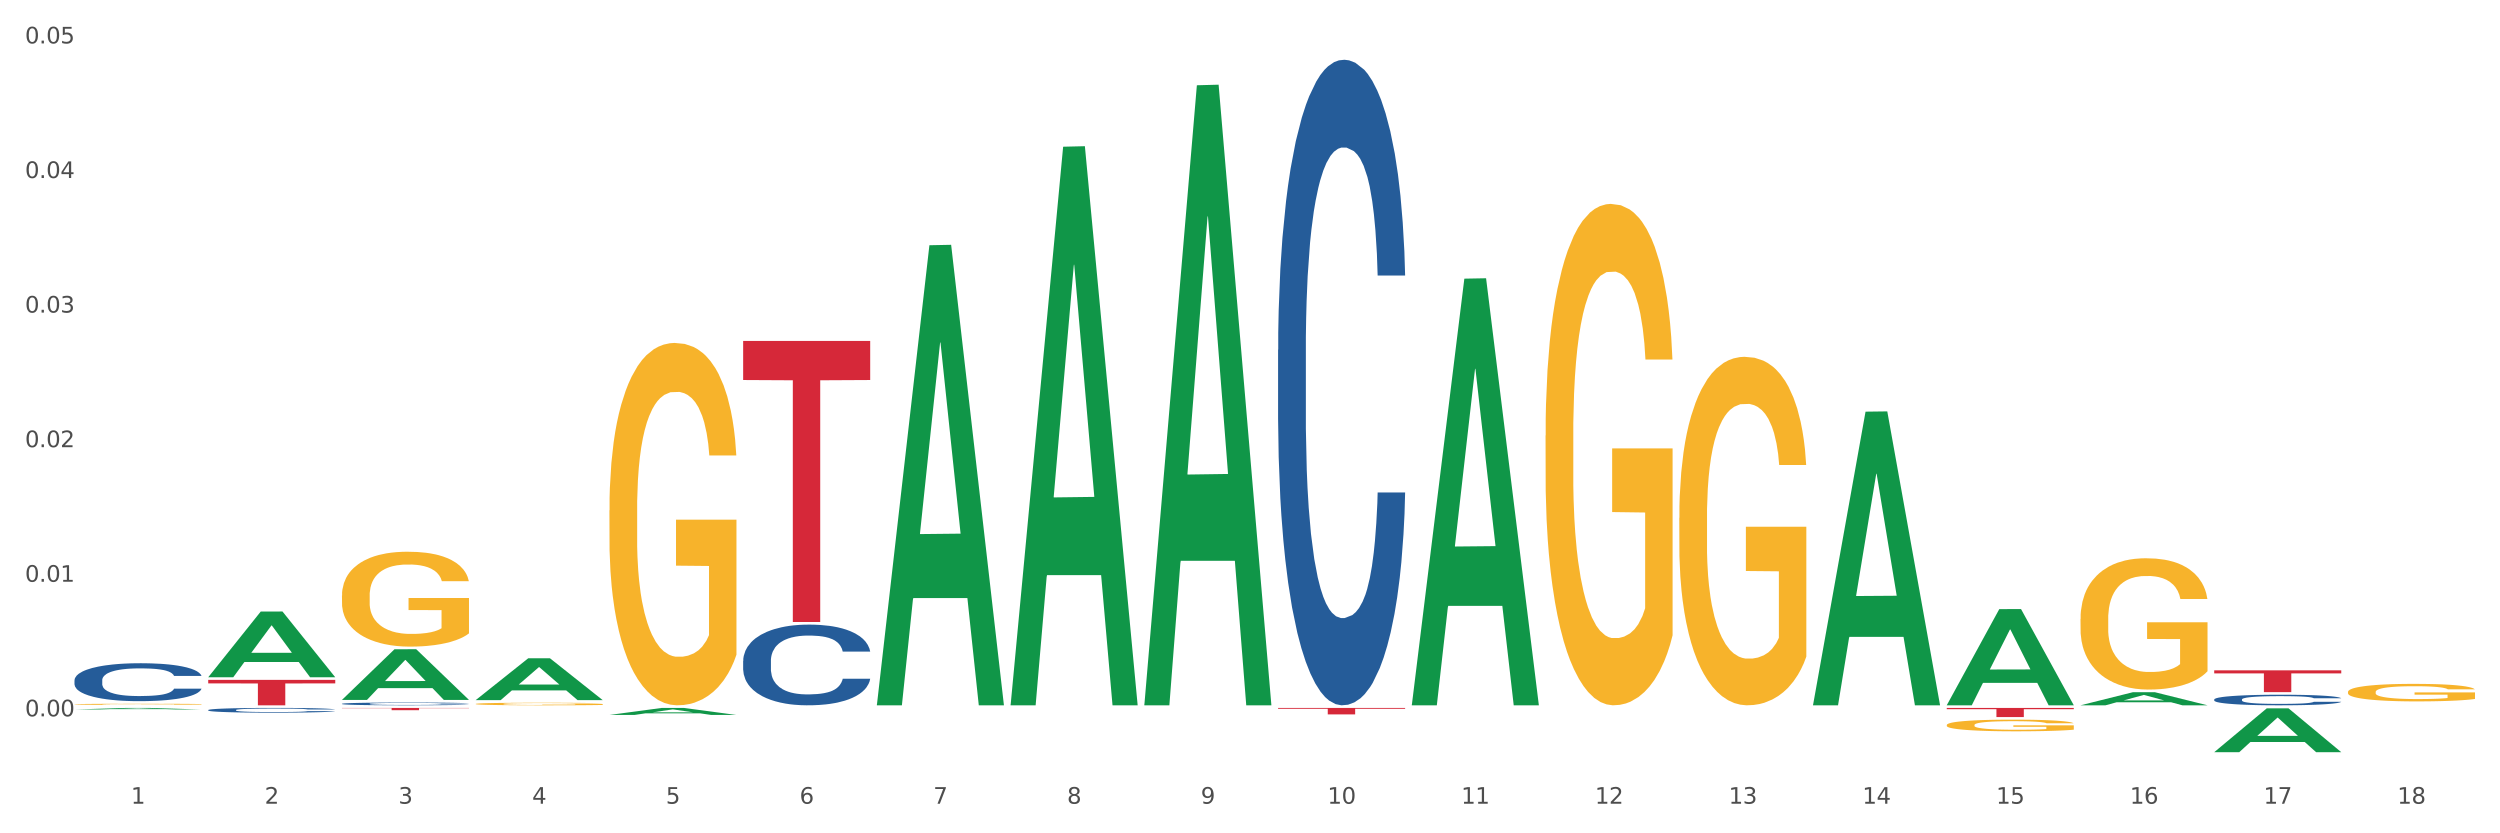
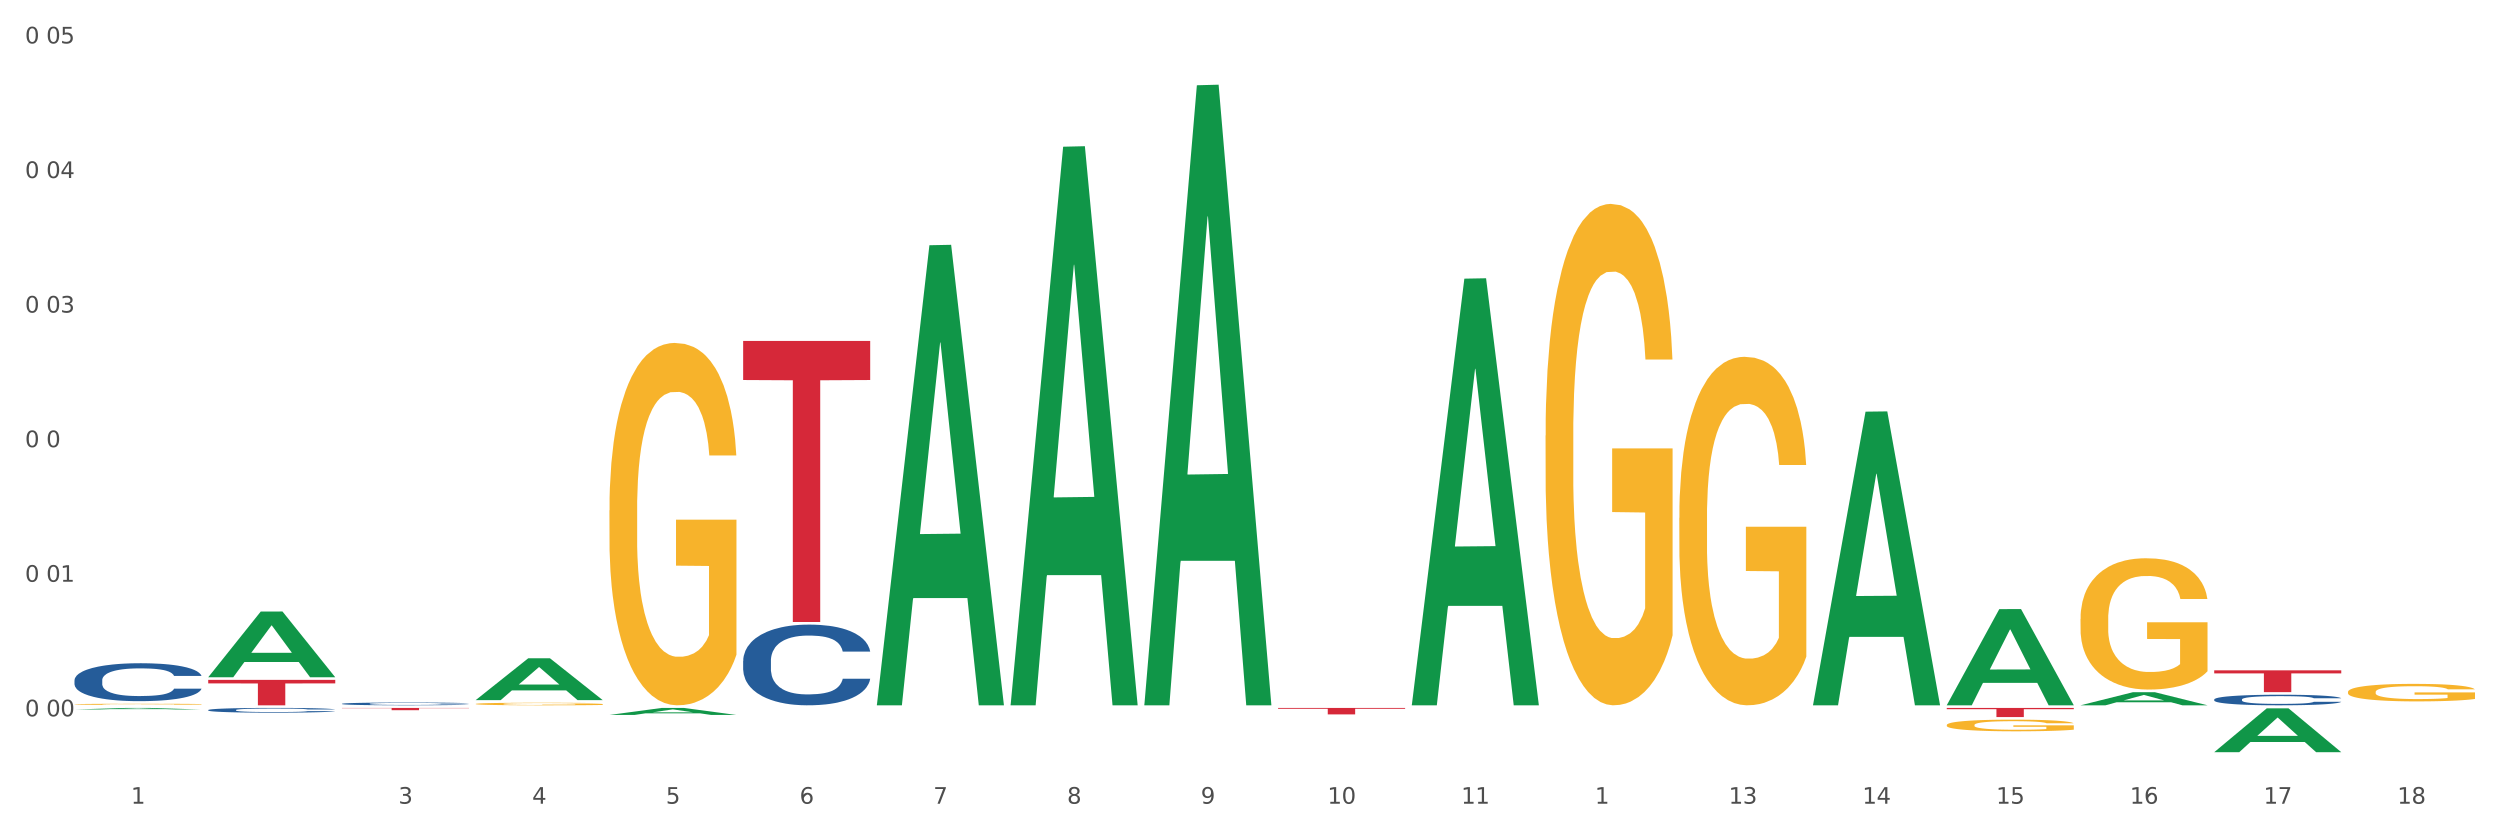
<svg xmlns="http://www.w3.org/2000/svg" xmlns:xlink="http://www.w3.org/1999/xlink" width="1080pt" height="360pt" viewBox="0 0 1080 360" version="1.1">
  <rect x="0" y="0" width="1080" height="360" fill="#333333" stroke="none" />
  <defs>
    <style type="text/css">*{stroke-linejoin: round; stroke-linecap: butt}</style>
  </defs>
  <g id="figure_1">
    <g id="patch_1">
      <path d="M 0 360  L 1080 360  L 1080 0  L 0 0  z " style="fill: #ffffff; stroke: #ffffff; stroke-linejoin: miter" />
    </g>
    <g id="axes_1">
      <g id="matplotlib.axis_1">
        <g id="xtick_1">
          <g id="text_1">
            <g style="fill: #4d4d4d" transform="translate(56.563 347.204) scale(0.096 -0.096)">
              <defs>
                <path id="DejaVuSans-31" d="M 794 531  L 1825 531  L 1825 4091  L 703 3866  L 703 4441  L 1819 4666  L 2450 4666  L 2450 531  L 3481 531  L 3481 0  L 794 0  L 794 531  z " transform="scale(0.016)" />
              </defs>
              <use xlink:href="#DejaVuSans-31" />
            </g>
          </g>
        </g>
        <g id="xtick_2">
          <g id="text_2">
            <g style="fill: #4d4d4d" transform="translate(114.336 347.204) scale(0.096 -0.096)">
              <defs>
-                 <path id="DejaVuSans-32" d="M 1228 531  L 3431 531  L 3431 0  L 469 0  L 469 531  Q 828 903 1448 1529  Q 2069 2156 2228 2338  Q 2531 2678 2651 2914  Q 2772 3150 2772 3378  Q 2772 3750 2511 3984  Q 2250 4219 1831 4219  Q 1534 4219 1204 4116  Q 875 4013 500 3803  L 500 4441  Q 881 4594 1212 4672  Q 1544 4750 1819 4750  Q 2544 4750 2975 4387  Q 3406 4025 3406 3419  Q 3406 3131 3298 2873  Q 3191 2616 2906 2266  Q 2828 2175 2409 1742  Q 1991 1309 1228 531  z " transform="scale(0.016)" />
-               </defs>
+                 </defs>
              <use xlink:href="#DejaVuSans-32" />
            </g>
          </g>
        </g>
        <g id="xtick_3">
          <g id="text_3">
            <g style="fill: #4d4d4d" transform="translate(172.109 347.204) scale(0.096 -0.096)">
              <defs>
                <path id="DejaVuSans-33" d="M 2597 2516  Q 3050 2419 3304 2112  Q 3559 1806 3559 1356  Q 3559 666 3084 287  Q 2609 -91 1734 -91  Q 1441 -91 1130 -33  Q 819 25 488 141  L 488 750  Q 750 597 1062 519  Q 1375 441 1716 441  Q 2309 441 2620 675  Q 2931 909 2931 1356  Q 2931 1769 2642 2001  Q 2353 2234 1838 2234  L 1294 2234  L 1294 2753  L 1863 2753  Q 2328 2753 2575 2939  Q 2822 3125 2822 3475  Q 2822 3834 2567 4026  Q 2313 4219 1838 4219  Q 1578 4219 1281 4162  Q 984 4106 628 3988  L 628 4550  Q 988 4650 1302 4700  Q 1616 4750 1894 4750  Q 2613 4750 3031 4423  Q 3450 4097 3450 3541  Q 3450 3153 3228 2886  Q 3006 2619 2597 2516  z " transform="scale(0.016)" />
              </defs>
              <use xlink:href="#DejaVuSans-33" />
            </g>
          </g>
        </g>
        <g id="xtick_4">
          <g id="text_4">
            <g style="fill: #4d4d4d" transform="translate(229.882 347.204) scale(0.096 -0.096)">
              <defs>
                <path id="DejaVuSans-34" d="M 2419 4116  L 825 1625  L 2419 1625  L 2419 4116  z M 2253 4666  L 3047 4666  L 3047 1625  L 3713 1625  L 3713 1100  L 3047 1100  L 3047 0  L 2419 0  L 2419 1100  L 313 1100  L 313 1709  L 2253 4666  z " transform="scale(0.016)" />
              </defs>
              <use xlink:href="#DejaVuSans-34" />
            </g>
          </g>
        </g>
        <g id="xtick_5">
          <g id="text_5">
            <g style="fill: #4d4d4d" transform="translate(287.655 347.204) scale(0.096 -0.096)">
              <defs>
                <path id="DejaVuSans-35" d="M 691 4666  L 3169 4666  L 3169 4134  L 1269 4134  L 1269 2991  Q 1406 3038 1543 3061  Q 1681 3084 1819 3084  Q 2600 3084 3056 2656  Q 3513 2228 3513 1497  Q 3513 744 3044 326  Q 2575 -91 1722 -91  Q 1428 -91 1123 -41  Q 819 9 494 109  L 494 744  Q 775 591 1075 516  Q 1375 441 1709 441  Q 2250 441 2565 725  Q 2881 1009 2881 1497  Q 2881 1984 2565 2268  Q 2250 2553 1709 2553  Q 1456 2553 1204 2497  Q 953 2441 691 2322  L 691 4666  z " transform="scale(0.016)" />
              </defs>
              <use xlink:href="#DejaVuSans-35" />
            </g>
          </g>
        </g>
        <g id="xtick_6">
          <g id="text_6">
            <g style="fill: #4d4d4d" transform="translate(345.428 347.204) scale(0.096 -0.096)">
              <defs>
-                 <path id="DejaVuSans-36" d="M 2113 2584  Q 1688 2584 1439 2293  Q 1191 2003 1191 1497  Q 1191 994 1439 701  Q 1688 409 2113 409  Q 2538 409 2786 701  Q 3034 994 3034 1497  Q 3034 2003 2786 2293  Q 2538 2584 2113 2584  z M 3366 4563  L 3366 3988  Q 3128 4100 2886 4159  Q 2644 4219 2406 4219  Q 1781 4219 1451 3797  Q 1122 3375 1075 2522  Q 1259 2794 1537 2939  Q 1816 3084 2150 3084  Q 2853 3084 3261 2657  Q 3669 2231 3669 1497  Q 3669 778 3244 343  Q 2819 -91 2113 -91  Q 1303 -91 875 529  Q 447 1150 447 2328  Q 447 3434 972 4092  Q 1497 4750 2381 4750  Q 2619 4750 2861 4703  Q 3103 4656 3366 4563  z " transform="scale(0.016)" />
+                 <path id="DejaVuSans-36" d="M 2113 2584  Q 1191 2003 1191 1497  Q 1191 994 1439 701  Q 1688 409 2113 409  Q 2538 409 2786 701  Q 3034 994 3034 1497  Q 3034 2003 2786 2293  Q 2538 2584 2113 2584  z M 3366 4563  L 3366 3988  Q 3128 4100 2886 4159  Q 2644 4219 2406 4219  Q 1781 4219 1451 3797  Q 1122 3375 1075 2522  Q 1259 2794 1537 2939  Q 1816 3084 2150 3084  Q 2853 3084 3261 2657  Q 3669 2231 3669 1497  Q 3669 778 3244 343  Q 2819 -91 2113 -91  Q 1303 -91 875 529  Q 447 1150 447 2328  Q 447 3434 972 4092  Q 1497 4750 2381 4750  Q 2619 4750 2861 4703  Q 3103 4656 3366 4563  z " transform="scale(0.016)" />
              </defs>
              <use xlink:href="#DejaVuSans-36" />
            </g>
          </g>
        </g>
        <g id="xtick_7">
          <g id="text_7">
            <g style="fill: #4d4d4d" transform="translate(403.201 347.204) scale(0.096 -0.096)">
              <defs>
                <path id="DejaVuSans-37" d="M 525 4666  L 3525 4666  L 3525 4397  L 1831 0  L 1172 0  L 2766 4134  L 525 4134  L 525 4666  z " transform="scale(0.016)" />
              </defs>
              <use xlink:href="#DejaVuSans-37" />
            </g>
          </g>
        </g>
        <g id="xtick_8">
          <g id="text_8">
            <g style="fill: #4d4d4d" transform="translate(460.974 347.204) scale(0.096 -0.096)">
              <defs>
                <path id="DejaVuSans-38" d="M 2034 2216  Q 1584 2216 1326 1975  Q 1069 1734 1069 1313  Q 1069 891 1326 650  Q 1584 409 2034 409  Q 2484 409 2743 651  Q 3003 894 3003 1313  Q 3003 1734 2745 1975  Q 2488 2216 2034 2216  z M 1403 2484  Q 997 2584 770 2862  Q 544 3141 544 3541  Q 544 4100 942 4425  Q 1341 4750 2034 4750  Q 2731 4750 3128 4425  Q 3525 4100 3525 3541  Q 3525 3141 3298 2862  Q 3072 2584 2669 2484  Q 3125 2378 3379 2068  Q 3634 1759 3634 1313  Q 3634 634 3220 271  Q 2806 -91 2034 -91  Q 1263 -91 848 271  Q 434 634 434 1313  Q 434 1759 690 2068  Q 947 2378 1403 2484  z M 1172 3481  Q 1172 3119 1398 2916  Q 1625 2713 2034 2713  Q 2441 2713 2670 2916  Q 2900 3119 2900 3481  Q 2900 3844 2670 4047  Q 2441 4250 2034 4250  Q 1625 4250 1398 4047  Q 1172 3844 1172 3481  z " transform="scale(0.016)" />
              </defs>
              <use xlink:href="#DejaVuSans-38" />
            </g>
          </g>
        </g>
        <g id="xtick_9">
          <g id="text_9">
            <g style="fill: #4d4d4d" transform="translate(518.747 347.204) scale(0.096 -0.096)">
              <defs>
                <path id="DejaVuSans-39" d="M 703 97  L 703 672  Q 941 559 1184 500  Q 1428 441 1663 441  Q 2288 441 2617 861  Q 2947 1281 2994 2138  Q 2813 1869 2534 1725  Q 2256 1581 1919 1581  Q 1219 1581 811 2004  Q 403 2428 403 3163  Q 403 3881 828 4315  Q 1253 4750 1959 4750  Q 2769 4750 3195 4129  Q 3622 3509 3622 2328  Q 3622 1225 3098 567  Q 2575 -91 1691 -91  Q 1453 -91 1209 -44  Q 966 3 703 97  z M 1959 2075  Q 2384 2075 2632 2365  Q 2881 2656 2881 3163  Q 2881 3666 2632 3958  Q 2384 4250 1959 4250  Q 1534 4250 1286 3958  Q 1038 3666 1038 3163  Q 1038 2656 1286 2365  Q 1534 2075 1959 2075  z " transform="scale(0.016)" />
              </defs>
              <use xlink:href="#DejaVuSans-39" />
            </g>
          </g>
        </g>
        <g id="xtick_10">
          <g id="text_10">
            <g style="fill: #4d4d4d" transform="translate(573.466 347.204) scale(0.096 -0.096)">
              <defs>
                <path id="DejaVuSans-30" d="M 2034 4250  Q 1547 4250 1301 3770  Q 1056 3291 1056 2328  Q 1056 1369 1301 889  Q 1547 409 2034 409  Q 2525 409 2770 889  Q 3016 1369 3016 2328  Q 3016 3291 2770 3770  Q 2525 4250 2034 4250  z M 2034 4750  Q 2819 4750 3233 4129  Q 3647 3509 3647 2328  Q 3647 1150 3233 529  Q 2819 -91 2034 -91  Q 1250 -91 836 529  Q 422 1150 422 2328  Q 422 3509 836 4129  Q 1250 4750 2034 4750  z " transform="scale(0.016)" />
              </defs>
              <use xlink:href="#DejaVuSans-31" />
              <use xlink:href="#DejaVuSans-30" transform="translate(63.623 0)" />
            </g>
          </g>
        </g>
        <g id="xtick_11">
          <g id="text_11">
            <g style="fill: #4d4d4d" transform="translate(631.239 347.204) scale(0.096 -0.096)">
              <use xlink:href="#DejaVuSans-31" />
              <use xlink:href="#DejaVuSans-31" transform="translate(63.623 0)" />
            </g>
          </g>
        </g>
        <g id="xtick_12">
          <g id="text_12">
            <g style="fill: #4d4d4d" transform="translate(689.012 347.204) scale(0.096 -0.096)">
              <use xlink:href="#DejaVuSans-31" />
              <use xlink:href="#DejaVuSans-32" transform="translate(63.623 0)" />
            </g>
          </g>
        </g>
        <g id="xtick_13">
          <g id="text_13">
            <g style="fill: #4d4d4d" transform="translate(746.785 347.204) scale(0.096 -0.096)">
              <use xlink:href="#DejaVuSans-31" />
              <use xlink:href="#DejaVuSans-33" transform="translate(63.623 0)" />
            </g>
          </g>
        </g>
        <g id="xtick_14">
          <g id="text_14">
            <g style="fill: #4d4d4d" transform="translate(804.558 347.204) scale(0.096 -0.096)">
              <use xlink:href="#DejaVuSans-31" />
              <use xlink:href="#DejaVuSans-34" transform="translate(63.623 0)" />
            </g>
          </g>
        </g>
        <g id="xtick_15">
          <g id="text_15">
            <g style="fill: #4d4d4d" transform="translate(862.331 347.204) scale(0.096 -0.096)">
              <use xlink:href="#DejaVuSans-31" />
              <use xlink:href="#DejaVuSans-35" transform="translate(63.623 0)" />
            </g>
          </g>
        </g>
        <g id="xtick_16">
          <g id="text_16">
            <g style="fill: #4d4d4d" transform="translate(920.104 347.204) scale(0.096 -0.096)">
              <use xlink:href="#DejaVuSans-31" />
              <use xlink:href="#DejaVuSans-36" transform="translate(63.623 0)" />
            </g>
          </g>
        </g>
        <g id="xtick_17">
          <g id="text_17">
            <g style="fill: #4d4d4d" transform="translate(977.877 347.204) scale(0.096 -0.096)">
              <use xlink:href="#DejaVuSans-31" />
              <use xlink:href="#DejaVuSans-37" transform="translate(63.623 0)" />
            </g>
          </g>
        </g>
        <g id="xtick_18">
          <g id="text_18">
            <g style="fill: #4d4d4d" transform="translate(1035.65 347.204) scale(0.096 -0.096)">
              <use xlink:href="#DejaVuSans-31" />
              <use xlink:href="#DejaVuSans-38" transform="translate(63.623 0)" />
            </g>
          </g>
        </g>
        <g id="xtick_19" />
        <g id="xtick_20" />
        <g id="xtick_21" />
        <g id="xtick_22" />
        <g id="xtick_23" />
        <g id="xtick_24" />
        <g id="xtick_25" />
        <g id="xtick_26" />
        <g id="xtick_27" />
        <g id="xtick_28" />
        <g id="xtick_29" />
        <g id="xtick_30" />
        <g id="xtick_31" />
        <g id="xtick_32" />
        <g id="xtick_33" />
        <g id="xtick_34" />
        <g id="xtick_35" />
      </g>
      <g id="matplotlib.axis_2">
        <g id="ytick_1">
          <g id="text_19">
            <g style="fill: #4d4d4d" transform="translate(10.8 309.46) scale(0.096 -0.096)">
              <defs>
-                 <path id="DejaVuSans-2e" d="M 684 794  L 1344 794  L 1344 0  L 684 0  L 684 794  z " transform="scale(0.016)" />
-               </defs>
+                 </defs>
              <use xlink:href="#DejaVuSans-30" />
              <use xlink:href="#DejaVuSans-2e" transform="translate(63.623 0)" />
              <use xlink:href="#DejaVuSans-30" transform="translate(95.41 0)" />
              <use xlink:href="#DejaVuSans-30" transform="translate(159.033 0)" />
            </g>
          </g>
        </g>
        <g id="ytick_2">
          <g id="text_20">
            <g style="fill: #4d4d4d" transform="translate(10.8 251.321) scale(0.096 -0.096)">
              <use xlink:href="#DejaVuSans-30" />
              <use xlink:href="#DejaVuSans-2e" transform="translate(63.623 0)" />
              <use xlink:href="#DejaVuSans-30" transform="translate(95.41 0)" />
              <use xlink:href="#DejaVuSans-31" transform="translate(159.033 0)" />
            </g>
          </g>
        </g>
        <g id="ytick_3">
          <g id="text_21">
            <g style="fill: #4d4d4d" transform="translate(10.8 193.182) scale(0.096 -0.096)">
              <use xlink:href="#DejaVuSans-30" />
              <use xlink:href="#DejaVuSans-2e" transform="translate(63.623 0)" />
              <use xlink:href="#DejaVuSans-30" transform="translate(95.41 0)" />
              <use xlink:href="#DejaVuSans-32" transform="translate(159.033 0)" />
            </g>
          </g>
        </g>
        <g id="ytick_4">
          <g id="text_22">
            <g style="fill: #4d4d4d" transform="translate(10.8 135.043) scale(0.096 -0.096)">
              <use xlink:href="#DejaVuSans-30" />
              <use xlink:href="#DejaVuSans-2e" transform="translate(63.623 0)" />
              <use xlink:href="#DejaVuSans-30" transform="translate(95.41 0)" />
              <use xlink:href="#DejaVuSans-33" transform="translate(159.033 0)" />
            </g>
          </g>
        </g>
        <g id="ytick_5">
          <g id="text_23">
            <g style="fill: #4d4d4d" transform="translate(10.8 76.904) scale(0.096 -0.096)">
              <use xlink:href="#DejaVuSans-30" />
              <use xlink:href="#DejaVuSans-2e" transform="translate(63.623 0)" />
              <use xlink:href="#DejaVuSans-30" transform="translate(95.41 0)" />
              <use xlink:href="#DejaVuSans-34" transform="translate(159.033 0)" />
            </g>
          </g>
        </g>
        <g id="ytick_6">
          <g id="text_24">
            <g style="fill: #4d4d4d" transform="translate(10.8 18.765) scale(0.096 -0.096)">
              <use xlink:href="#DejaVuSans-30" />
              <use xlink:href="#DejaVuSans-2e" transform="translate(63.623 0)" />
              <use xlink:href="#DejaVuSans-30" transform="translate(95.41 0)" />
              <use xlink:href="#DejaVuSans-35" transform="translate(159.033 0)" />
            </g>
          </g>
        </g>
        <g id="ytick_7" />
        <g id="ytick_8" />
        <g id="ytick_9" />
        <g id="ytick_10" />
        <g id="ytick_11" />
        <g id="ytick_12" />
      </g>
      <g id="PolyCollection_1">
        <path d="M 263.267 308.856  L 263.324 308.853  L 285.956 305.816  L 295.349 305.813  L 318.151 308.861  L 307.288 308.861  L 302.365 308.151  L 278.997 308.151  L 278.827 308.163  L 274.074 308.861  L 263.267 308.861  L 263.267 308.856  L 281.939 307.728  L 299.423 307.725  L 290.766 306.463  L 290.653 306.457  L 290.539 306.466  L 281.882 307.725  L 281.939 307.728  L 263.267 308.856  z " clip-path="url(#p2db1077c3a)" style="fill: #109648" />
        <path d="M 378.813 304.319  L 378.869 304.133  L 401.502 105.943  L 410.895 105.756  L 433.697 304.693  L 422.834 304.693  L 417.911 258.368  L 394.543 258.368  L 394.373 259.115  L 389.62 304.693  L 378.813 304.693  L 378.813 304.319  L 397.485 230.722  L 414.969 230.535  L 406.312 148.159  L 406.198 147.785  L 406.085 148.346  L 397.428 230.535  L 397.485 230.722  L 378.813 304.319  z " clip-path="url(#p2db1077c3a)" style="fill: #109648" />
        <path d="M 436.586 304.239  L 436.642 304.013  L 459.275 63.383  L 468.668 63.156  L 491.47 304.693  L 480.606 304.693  L 475.684 248.448  L 452.316 248.448  L 452.146 249.355  L 447.393 304.693  L 436.586 304.693  L 436.586 304.239  L 455.258 214.882  L 472.742 214.655  L 464.085 114.639  L 463.971 114.185  L 463.858 114.866  L 455.201 214.655  L 455.258 214.882  L 436.586 304.239  z " clip-path="url(#p2db1077c3a)" style="fill: #109648" />
        <path d="M 494.359 304.189  L 494.415 303.938  L 517.048 36.834  L 526.441 36.582  L 549.243 304.693  L 538.379 304.693  L 533.457 242.26  L 510.089 242.26  L 509.919 243.267  L 505.166 304.693  L 494.359 304.693  L 494.359 304.189  L 513.031 205.001  L 530.515 204.749  L 521.858 93.729  L 521.744 93.225  L 521.631 93.981  L 512.974 204.749  L 513.031 205.001  L 494.359 304.189  z " clip-path="url(#p2db1077c3a)" style="fill: #109648" />
        <path d="M 32.175 306.499  L 32.232 306.498  L 54.864 305.814  L 64.257 305.813  L 87.059 306.5  L 76.196 306.5  L 71.273 306.34  L 47.905 306.34  L 47.735 306.342  L 42.982 306.5  L 32.175 306.5  L 32.175 306.499  L 50.847 306.244  L 68.331 306.244  L 59.674 305.959  L 59.561 305.958  L 59.447 305.96  L 50.79 306.244  L 50.847 306.244  L 32.175 306.499  z " clip-path="url(#p2db1077c3a)" style="fill: #109648" />
        <path d="M 956.543 302.173  L 956.608 302.169  L 956.608 302.052  L 956.802 301.893  L 957.516 301.601  L 958.424 301.379  L 959.981 301.12  L 960.824 301.012  L 961.927 300.891  L 964.198 300.694  L 966.793 300.527  L 968.609 300.435  L 969.972 300.377  L 973.021 300.272  L 974.773 300.226  L 976.589 300.189  L 978.146 300.164  L 980.741 300.134  L 982.817 300.122  L 985.217 300.118  L 987.229 300.122  L 989.888 300.138  L 993.781 300.189  L 995.273 300.218  L 997.284 300.268  L 999.36 300.335  L 1001.047 300.402  L 1002.993 300.498  L 1005.004 300.623  L 1006.951 300.782  L 1008.313 300.928  L 1009.416 301.083  L 1010.389 301.271  L 1011.103 301.476  L 1011.427 301.647  L 999.555 301.647  L 999.231 301.492  L 998.582 301.325  L 997.933 301.212  L 997.219 301.12  L 996.116 301.016  L 995.143 300.949  L 993.521 300.87  L 992.029 300.82  L 990.797 300.79  L 989.305 300.765  L 986.126 300.74  L 983.855 300.74  L 982.428 300.749  L 980.676 300.769  L 979.184 300.799  L 977.432 300.849  L 976.07 300.903  L 974.708 300.974  L 973.929 301.024  L 972.761 301.116  L 971.983 301.191  L 970.945 301.321  L 970.361 301.413  L 969.323 301.651  L 968.869 301.827  L 968.674 301.948  L 968.545 302.081  L 968.545 302.733  L 968.934 303.026  L 969.258 303.151  L 969.777 303.293  L 970.75 303.477  L 972.178 303.657  L 973.67 303.786  L 974.902 303.866  L 976.07 303.924  L 977.238 303.97  L 978.665 304.012  L 979.833 304.037  L 981.584 304.062  L 983.66 304.075  L 985.282 304.075  L 988.591 304.054  L 990.083 304.033  L 991.51 304.004  L 993.067 303.958  L 994.3 303.907  L 995.014 303.87  L 996.181 303.79  L 997.09 303.707  L 997.868 303.611  L 998.387 303.527  L 998.971 303.402  L 999.425 303.26  L 999.555 303.185  L 1011.427 303.185  L 1011.168 303.335  L 1010.713 303.481  L 1009.805 303.678  L 1009.092 303.79  L 1007.989 303.928  L 1006.821 304.045  L 1005.199 304.175  L 1003.707 304.271  L 1002.15 304.355  L 1000.463 304.43  L 997.414 304.534  L 996.311 304.563  L 993.976 304.614  L 992.159 304.643  L 989.499 304.672  L 986.774 304.689  L 983.92 304.693  L 981.39 304.685  L 978.6 304.66  L 976.849 304.634  L 974.902 304.597  L 972.632 304.538  L 970.491 304.467  L 968.48 304.384  L 966.598 304.288  L 964.847 304.179  L 962.576 303.999  L 960.889 303.824  L 959.657 303.661  L 958.813 303.523  L 957.97 303.348  L 957.516 303.226  L 956.802 302.934  L 956.543 302.662  L 956.543 302.173  z " clip-path="url(#p2db1077c3a)" style="fill: #255c99" />
-         <path d="M 552.132 151.12  L 552.197 150.865  L 552.197 143.734  L 552.391 134.057  L 553.105 116.229  L 554.013 102.731  L 555.57 86.94  L 556.414 80.319  L 557.516 72.933  L 559.787 60.963  L 562.382 50.776  L 564.199 45.173  L 565.561 41.607  L 568.61 35.24  L 570.362 32.439  L 572.178 30.147  L 573.735 28.618  L 576.33 26.836  L 578.406 26.072  L 580.807 25.817  L 582.818 26.072  L 585.478 27.09  L 589.37 30.147  L 590.862 31.929  L 592.873 34.986  L 594.949 39.06  L 596.636 43.135  L 598.582 48.993  L 600.594 56.633  L 602.54 66.311  L 603.902 75.225  L 605.005 84.648  L 605.978 96.109  L 606.692 108.588  L 607.016 119.03  L 595.144 119.03  L 594.82 109.607  L 594.171 99.42  L 593.522 92.543  L 592.809 86.94  L 591.706 80.573  L 590.733 76.499  L 589.111 71.66  L 587.619 68.603  L 586.386 66.821  L 584.894 65.293  L 581.715 63.764  L 579.444 63.764  L 578.017 64.274  L 576.265 65.547  L 574.773 67.33  L 573.022 70.386  L 571.659 73.697  L 570.297 78.027  L 569.518 81.083  L 568.351 86.686  L 567.572 91.27  L 566.534 99.165  L 565.95 104.768  L 564.912 119.285  L 564.458 129.982  L 564.263 137.367  L 564.134 145.517  L 564.134 185.247  L 564.523 203.075  L 564.847 210.716  L 565.366 219.375  L 566.339 230.581  L 567.767 241.532  L 569.259 249.427  L 570.491 254.266  L 571.659 257.832  L 572.827 260.633  L 574.254 263.18  L 575.422 264.708  L 577.174 266.236  L 579.25 267  L 580.871 267  L 584.18 265.727  L 585.672 264.453  L 587.1 262.671  L 588.657 259.869  L 589.889 256.813  L 590.603 254.521  L 591.771 249.682  L 592.679 244.588  L 593.457 238.731  L 593.976 233.637  L 594.56 225.996  L 595.014 217.337  L 595.144 212.753  L 607.016 212.753  L 606.757 221.922  L 606.303 230.835  L 605.394 242.805  L 604.681 249.682  L 603.578 258.086  L 602.41 265.217  L 600.788 273.112  L 599.296 278.97  L 597.739 284.064  L 596.052 288.648  L 593.003 295.015  L 591.9 296.798  L 589.565 299.854  L 587.748 301.637  L 585.088 303.42  L 582.364 304.438  L 579.509 304.693  L 576.979 304.184  L 574.189 302.656  L 572.438 301.127  L 570.491 298.835  L 568.221 295.27  L 566.08 290.94  L 564.069 285.847  L 562.187 279.989  L 560.436 273.367  L 558.165 262.416  L 556.478 251.719  L 555.246 241.787  L 554.402 233.382  L 553.559 222.686  L 553.105 215.3  L 552.391 197.472  L 552.132 180.918  L 552.132 151.12  z " clip-path="url(#p2db1077c3a)" style="fill: #255c99" />
        <path d="M 321.04 285.494  L 321.105 285.462  L 321.105 284.57  L 321.299 283.361  L 322.013 281.132  L 322.921 279.444  L 324.478 277.47  L 325.322 276.642  L 326.425 275.719  L 328.695 274.223  L 331.29 272.949  L 333.107 272.249  L 334.469 271.803  L 337.518 271.007  L 339.27 270.657  L 341.086 270.37  L 342.643 270.179  L 345.238 269.956  L 347.314 269.861  L 349.715 269.829  L 351.726 269.861  L 354.386 269.988  L 358.278 270.37  L 359.77 270.593  L 361.781 270.975  L 363.857 271.484  L 365.544 271.994  L 367.49 272.726  L 369.502 273.681  L 371.448 274.891  L 372.81 276.006  L 373.913 277.184  L 374.886 278.616  L 375.6 280.177  L 375.924 281.482  L 364.052 281.482  L 363.728 280.304  L 363.079 279.03  L 362.43 278.171  L 361.717 277.47  L 360.614 276.674  L 359.641 276.165  L 358.019 275.56  L 356.527 275.178  L 355.294 274.955  L 353.802 274.764  L 350.623 274.573  L 348.352 274.573  L 346.925 274.636  L 345.173 274.796  L 343.681 275.019  L 341.93 275.401  L 340.567 275.815  L 339.205 276.356  L 338.426 276.738  L 337.259 277.438  L 336.48 278.011  L 335.442 278.999  L 334.858 279.699  L 333.82 281.514  L 333.366 282.851  L 333.172 283.774  L 333.042 284.793  L 333.042 289.76  L 333.431 291.989  L 333.755 292.944  L 334.274 294.027  L 335.248 295.428  L 336.675 296.797  L 338.167 297.784  L 339.4 298.389  L 340.567 298.834  L 341.735 299.185  L 343.162 299.503  L 344.33 299.694  L 346.082 299.885  L 348.158 299.981  L 349.78 299.981  L 353.088 299.822  L 354.58 299.662  L 356.008 299.439  L 357.565 299.089  L 358.797 298.707  L 359.511 298.421  L 360.679 297.816  L 361.587 297.179  L 362.365 296.447  L 362.884 295.81  L 363.468 294.855  L 363.922 293.772  L 364.052 293.199  L 375.924 293.199  L 375.665 294.345  L 375.211 295.46  L 374.302 296.956  L 373.589 297.816  L 372.486 298.866  L 371.318 299.758  L 369.696 300.745  L 368.204 301.477  L 366.647 302.114  L 364.96 302.687  L 361.911 303.483  L 360.808 303.706  L 358.473 304.088  L 356.656 304.311  L 353.996 304.534  L 351.272 304.661  L 348.417 304.693  L 345.887 304.629  L 343.097 304.438  L 341.346 304.247  L 339.4 303.961  L 337.129 303.515  L 334.988 302.974  L 332.977 302.337  L 331.096 301.605  L 329.344 300.777  L 327.073 299.408  L 325.387 298.07  L 324.154 296.829  L 323.311 295.778  L 322.467 294.441  L 322.013 293.517  L 321.299 291.289  L 321.04 289.219  L 321.04 285.494  z " clip-path="url(#p2db1077c3a)" style="fill: #255c99" />
        <path d="M 552.132 305.813  L 607.016 305.813  L 607.016 306.203  L 585.427 306.206  L 585.427 308.621  L 573.591 308.621  L 573.591 306.206  L 552.132 306.203  L 552.132 305.816  L 552.132 305.813  z " clip-path="url(#p2db1077c3a)" style="fill: #d62839" />
        <path d="M 32.175 293.877  L 32.24 293.863  L 32.24 293.443  L 32.434 292.875  L 33.148 291.827  L 34.056 291.034  L 35.613 290.106  L 36.457 289.717  L 37.56 289.283  L 39.83 288.58  L 42.425 287.981  L 44.242 287.652  L 45.604 287.442  L 48.653 287.068  L 50.405 286.903  L 52.221 286.769  L 53.778 286.679  L 56.373 286.574  L 58.449 286.529  L 60.85 286.514  L 62.861 286.529  L 65.521 286.589  L 69.413 286.769  L 70.905 286.873  L 72.917 287.053  L 74.993 287.293  L 76.679 287.532  L 78.626 287.876  L 80.637 288.325  L 82.583 288.894  L 83.945 289.418  L 85.048 289.971  L 86.021 290.645  L 86.735 291.378  L 87.059 291.992  L 75.187 291.992  L 74.863 291.438  L 74.214 290.839  L 73.565 290.435  L 72.852 290.106  L 71.749 289.732  L 70.776 289.493  L 69.154 289.208  L 67.662 289.029  L 66.429 288.924  L 64.937 288.834  L 61.758 288.744  L 59.487 288.744  L 58.06 288.774  L 56.309 288.849  L 54.816 288.954  L 53.065 289.133  L 51.702 289.328  L 50.34 289.582  L 49.562 289.762  L 48.394 290.091  L 47.615 290.361  L 46.577 290.824  L 45.993 291.154  L 44.955 292.007  L 44.501 292.635  L 44.307 293.069  L 44.177 293.548  L 44.177 295.883  L 44.566 296.93  L 44.891 297.379  L 45.41 297.888  L 46.383 298.547  L 47.81 299.19  L 49.302 299.654  L 50.535 299.939  L 51.702 300.148  L 52.87 300.313  L 54.297 300.462  L 55.465 300.552  L 57.217 300.642  L 59.293 300.687  L 60.915 300.687  L 64.223 300.612  L 65.715 300.537  L 67.143 300.432  L 68.7 300.268  L 69.932 300.088  L 70.646 299.954  L 71.814 299.669  L 72.722 299.37  L 73.5 299.026  L 74.019 298.726  L 74.603 298.277  L 75.057 297.769  L 75.187 297.499  L 87.059 297.499  L 86.8 298.038  L 86.346 298.562  L 85.437 299.265  L 84.724 299.669  L 83.621 300.163  L 82.453 300.582  L 80.831 301.046  L 79.339 301.39  L 77.782 301.69  L 76.095 301.959  L 73.046 302.333  L 71.943 302.438  L 69.608 302.617  L 67.791 302.722  L 65.132 302.827  L 62.407 302.887  L 59.552 302.902  L 57.022 302.872  L 54.233 302.782  L 52.481 302.692  L 50.535 302.558  L 48.264 302.348  L 46.123 302.094  L 44.112 301.794  L 42.231 301.45  L 40.479 301.061  L 38.208 300.418  L 36.522 299.789  L 35.289 299.205  L 34.446 298.711  L 33.602 298.083  L 33.148 297.649  L 32.434 296.601  L 32.175 295.628  L 32.175 293.877  z " clip-path="url(#p2db1077c3a)" style="fill: #255c99" />
        <path d="M 147.721 304.031  L 147.786 304.03  L 147.786 303.999  L 147.98 303.957  L 148.694 303.88  L 149.602 303.822  L 151.159 303.754  L 152.003 303.725  L 153.106 303.694  L 155.376 303.642  L 157.971 303.598  L 159.788 303.574  L 161.15 303.558  L 164.199 303.531  L 165.951 303.519  L 167.767 303.509  L 169.324 303.502  L 171.919 303.495  L 173.995 303.491  L 176.396 303.49  L 178.407 303.491  L 181.067 303.496  L 184.959 303.509  L 186.451 303.517  L 188.463 303.53  L 190.539 303.547  L 192.225 303.565  L 194.172 303.59  L 196.183 303.623  L 198.129 303.665  L 199.491 303.703  L 200.594 303.744  L 201.567 303.793  L 202.281 303.847  L 202.605 303.892  L 190.733 303.892  L 190.409 303.852  L 189.76 303.808  L 189.111 303.778  L 188.398 303.754  L 187.295 303.726  L 186.322 303.709  L 184.7 303.688  L 183.208 303.675  L 181.975 303.667  L 180.483 303.661  L 177.304 303.654  L 175.033 303.654  L 173.606 303.656  L 171.854 303.662  L 170.362 303.669  L 168.611 303.683  L 167.248 303.697  L 165.886 303.715  L 165.107 303.729  L 163.94 303.753  L 163.161 303.773  L 162.123 303.807  L 161.539 303.831  L 160.501 303.893  L 160.047 303.94  L 159.853 303.971  L 159.723 304.007  L 159.723 304.178  L 160.112 304.255  L 160.436 304.288  L 160.955 304.325  L 161.929 304.373  L 163.356 304.421  L 164.848 304.455  L 166.081 304.475  L 167.248 304.491  L 168.416 304.503  L 169.843 304.514  L 171.011 304.521  L 172.763 304.527  L 174.839 304.53  L 176.461 304.53  L 179.769 304.525  L 181.261 304.519  L 182.689 304.512  L 184.246 304.5  L 185.478 304.486  L 186.192 304.477  L 187.36 304.456  L 188.268 304.434  L 189.046 304.409  L 189.565 304.387  L 190.149 304.354  L 190.603 304.316  L 190.733 304.296  L 202.605 304.296  L 202.346 304.336  L 201.892 304.374  L 200.983 304.426  L 200.27 304.456  L 199.167 304.492  L 197.999 304.523  L 196.377 304.557  L 194.885 304.582  L 193.328 304.604  L 191.641 304.624  L 188.592 304.651  L 187.489 304.659  L 185.154 304.672  L 183.337 304.68  L 180.678 304.687  L 177.953 304.692  L 175.098 304.693  L 172.568 304.691  L 169.778 304.684  L 168.027 304.678  L 166.081 304.668  L 163.81 304.652  L 161.669 304.634  L 159.658 304.612  L 157.777 304.586  L 156.025 304.558  L 153.754 304.511  L 152.068 304.465  L 150.835 304.422  L 149.992 304.385  L 149.148 304.339  L 148.694 304.307  L 147.98 304.231  L 147.721 304.159  L 147.721 304.031  z " clip-path="url(#p2db1077c3a)" style="fill: #255c99" />
        <path d="M 89.948 306.74  L 90.013 306.738  L 90.013 306.685  L 90.207 306.613  L 90.921 306.482  L 91.829 306.382  L 93.386 306.265  L 94.23 306.216  L 95.333 306.161  L 97.603 306.073  L 100.198 305.998  L 102.015 305.956  L 103.377 305.93  L 106.426 305.883  L 108.178 305.862  L 109.994 305.845  L 111.551 305.834  L 114.146 305.82  L 116.222 305.815  L 118.623 305.813  L 120.634 305.815  L 123.294 305.822  L 127.186 305.845  L 128.678 305.858  L 130.69 305.881  L 132.766 305.911  L 134.452 305.941  L 136.399 305.984  L 138.41 306.041  L 140.356 306.112  L 141.718 306.178  L 142.821 306.248  L 143.794 306.333  L 144.508 306.425  L 144.832 306.502  L 132.96 306.502  L 132.636 306.433  L 131.987 306.357  L 131.338 306.306  L 130.625 306.265  L 129.522 306.218  L 128.549 306.188  L 126.927 306.152  L 125.435 306.129  L 124.202 306.116  L 122.71 306.105  L 119.531 306.094  L 117.26 306.094  L 115.833 306.097  L 114.082 306.107  L 112.589 306.12  L 110.838 306.143  L 109.475 306.167  L 108.113 306.199  L 107.335 306.222  L 106.167 306.263  L 105.388 306.297  L 104.35 306.355  L 103.766 306.397  L 102.728 306.504  L 102.274 306.583  L 102.08 306.638  L 101.95 306.698  L 101.95 306.992  L 102.339 307.124  L 102.663 307.18  L 103.183 307.245  L 104.156 307.327  L 105.583 307.408  L 107.075 307.467  L 108.308 307.503  L 109.475 307.529  L 110.643 307.55  L 112.07 307.569  L 113.238 307.58  L 114.99 307.591  L 117.066 307.597  L 118.688 307.597  L 121.996 307.587  L 123.488 307.578  L 124.916 307.565  L 126.473 307.544  L 127.705 307.521  L 128.419 307.504  L 129.587 307.469  L 130.495 307.431  L 131.273 307.388  L 131.792 307.35  L 132.376 307.293  L 132.83 307.229  L 132.96 307.196  L 144.832 307.196  L 144.573 307.263  L 144.119 307.329  L 143.21 307.418  L 142.497 307.469  L 141.394 307.531  L 140.226 307.584  L 138.604 307.642  L 137.112 307.685  L 135.555 307.723  L 133.868 307.757  L 130.819 307.804  L 129.716 307.817  L 127.381 307.84  L 125.564 307.853  L 122.905 307.866  L 120.18 307.874  L 117.325 307.876  L 114.795 307.872  L 112.006 307.86  L 110.254 307.849  L 108.308 307.832  L 106.037 307.806  L 103.896 307.774  L 101.885 307.736  L 100.004 307.693  L 98.252 307.644  L 95.981 307.563  L 94.295 307.484  L 93.062 307.41  L 92.219 307.348  L 91.375 307.269  L 90.921 307.214  L 90.207 307.083  L 89.948 306.96  L 89.948 306.74  z " clip-path="url(#p2db1077c3a)" style="fill: #255c99" />
        <path d="M 147.721 305.813  L 202.605 305.813  L 202.605 305.951  L 181.016 305.952  L 181.016 306.808  L 169.18 306.808  L 169.18 305.952  L 147.721 305.951  L 147.721 305.814  L 147.721 305.813  z " clip-path="url(#p2db1077c3a)" style="fill: #d62839" />
        <path d="M 321.04 147.294  L 375.924 147.294  L 375.924 164.167  L 354.335 164.281  L 354.335 268.709  L 342.499 268.709  L 342.499 164.281  L 321.04 164.167  L 321.04 147.408  L 321.04 147.294  z " clip-path="url(#p2db1077c3a)" style="fill: #d62839" />
        <path d="M 89.948 293.71  L 144.832 293.71  L 144.832 295.237  L 123.243 295.247  L 123.243 304.693  L 111.407 304.693  L 111.407 295.247  L 89.948 295.237  L 89.948 293.721  L 89.948 293.71  z " clip-path="url(#p2db1077c3a)" style="fill: #d62839" />
        <path d="M 32.175 304.256  L 32.24 304.256  L 32.24 304.239  L 32.369 304.225  L 33.017 304.19  L 33.989 304.161  L 34.702 304.146  L 35.415 304.133  L 36.257 304.121  L 37.294 304.108  L 39.173 304.089  L 40.34 304.079  L 41.765 304.069  L 44.357 304.054  L 46.236 304.046  L 48.18 304.039  L 51.355 304.031  L 53.429 304.027  L 55.632 304.024  L 58.289 304.022  L 60.298 304.022  L 64.704 304.023  L 68.462 304.027  L 70.277 304.031  L 72.609 304.036  L 73.84 304.04  L 75.849 304.047  L 77.923 304.057  L 79.348 304.065  L 81.487 304.081  L 83.107 304.097  L 84.597 304.116  L 85.375 304.13  L 85.958 304.142  L 86.476 304.157  L 86.995 304.179  L 75.331 304.179  L 74.877 304.163  L 74.164 304.148  L 73.128 304.133  L 72.22 304.124  L 70.665 304.112  L 69.24 304.105  L 67.749 304.099  L 65.935 304.095  L 64.509 304.092  L 62.501 304.09  L 58.548 304.091  L 55.891 304.095  L 54.077 304.099  L 52.911 304.103  L 51.874 304.108  L 50.707 304.114  L 49.347 304.124  L 48.375 304.133  L 47.403 304.144  L 46.625 304.155  L 45.912 304.168  L 45.329 304.182  L 44.876 304.196  L 44.487 304.214  L 44.163 304.243  L 44.163 304.307  L 44.292 304.321  L 44.616 304.34  L 45.005 304.354  L 45.653 304.372  L 46.236 304.383  L 47.338 304.4  L 48.569 304.414  L 49.541 304.422  L 50.513 304.43  L 52.198 304.44  L 54.077 304.448  L 55.697 304.454  L 57.9 304.458  L 59.39 304.46  L 60.686 304.461  L 63.861 304.461  L 66.129 304.46  L 68.657 304.456  L 70.601 304.452  L 72.22 304.447  L 74.035 304.439  L 75.201 304.431  L 75.201 304.334  L 60.946 304.334  L 60.946 304.269  L 87.059 304.269  L 87.059 304.458  L 85.958 304.468  L 84.727 304.477  L 83.431 304.485  L 81.487 304.494  L 79.154 304.504  L 77.08 304.51  L 74.877 304.516  L 72.285 304.521  L 68.916 304.525  L 66.842 304.527  L 64.25 304.529  L 61.205 304.529  L 58.548 304.528  L 55.956 304.526  L 53.235 304.522  L 50.578 304.516  L 48.569 304.51  L 46.56 304.502  L 44.422 304.492  L 42.737 304.483  L 41.441 304.475  L 40.016 304.464  L 38.46 304.45  L 37.294 304.438  L 36.257 304.425  L 35.156 304.408  L 34.378 304.394  L 33.601 304.376  L 33.147 304.362  L 32.629 304.341  L 32.24 304.312  L 32.175 304.256  z " clip-path="url(#p2db1077c3a)" style="fill: #f7b32b" />
        <path d="M 840.997 305.813  L 895.881 305.813  L 895.881 306.362  L 874.291 306.366  L 874.291 309.765  L 862.456 309.765  L 862.456 306.366  L 840.997 306.362  L 840.997 305.817  L 840.997 305.813  z " clip-path="url(#p2db1077c3a)" style="fill: #d62839" />
        <path d="M 956.543 289.593  L 1011.427 289.593  L 1011.427 290.9  L 989.837 290.909  L 989.837 298.998  L 978.002 298.998  L 978.002 290.909  L 956.543 290.9  L 956.543 289.602  L 956.543 289.593  z " clip-path="url(#p2db1077c3a)" style="fill: #d62839" />
        <path d="M 609.905 304.347  L 609.961 304.173  L 632.594 120.38  L 641.987 120.206  L 664.789 304.693  L 653.925 304.693  L 649.003 261.733  L 625.635 261.733  L 625.465 262.426  L 620.712 304.693  L 609.905 304.693  L 609.905 304.347  L 628.577 236.095  L 646.061 235.922  L 637.404 159.529  L 637.29 159.183  L 637.177 159.702  L 628.52 235.922  L 628.577 236.095  L 609.905 304.347  z " clip-path="url(#p2db1077c3a)" style="fill: #109648" />
        <path d="M 783.224 304.455  L 783.28 304.335  L 805.913 177.837  L 815.306 177.718  L 838.108 304.693  L 827.244 304.693  L 822.322 275.125  L 798.953 275.125  L 798.784 275.602  L 794.031 304.693  L 783.224 304.693  L 783.224 304.455  L 801.896 257.48  L 819.38 257.361  L 810.722 204.782  L 810.609 204.544  L 810.496 204.901  L 801.839 257.361  L 801.896 257.48  L 783.224 304.455  z " clip-path="url(#p2db1077c3a)" style="fill: #109648" />
        <path d="M 956.543 324.917  L 956.599 324.899  L 979.232 306.006  L 988.625 305.988  L 1011.427 324.952  L 1000.563 324.952  L 995.641 320.536  L 972.272 320.536  L 972.103 320.607  L 967.35 324.952  L 956.543 324.952  L 956.543 324.917  L 975.215 317.901  L 992.698 317.883  L 984.041 310.03  L 983.928 309.994  L 983.815 310.048  L 975.158 317.883  L 975.215 317.901  L 956.543 324.917  z " clip-path="url(#p2db1077c3a)" style="fill: #109648" />
        <path d="M 898.77 304.682  L 898.826 304.677  L 921.459 299.021  L 930.852 299.016  L 953.654 304.693  L 942.79 304.693  L 937.868 303.371  L 914.499 303.371  L 914.33 303.392  L 909.577 304.693  L 898.77 304.693  L 898.77 304.682  L 917.442 302.582  L 934.925 302.577  L 926.268 300.226  L 926.155 300.215  L 926.042 300.231  L 917.385 302.577  L 917.442 302.582  L 898.77 304.682  z " clip-path="url(#p2db1077c3a)" style="fill: #109648" />
        <path d="M 840.997 304.615  L 841.053 304.576  L 863.686 263.146  L 873.079 263.107  L 895.881 304.693  L 885.017 304.693  L 880.095 295.009  L 856.726 295.009  L 856.557 295.165  L 851.804 304.693  L 840.997 304.693  L 840.997 304.615  L 859.669 289.23  L 877.152 289.191  L 868.495 271.971  L 868.382 271.893  L 868.269 272.01  L 859.612 289.191  L 859.669 289.23  L 840.997 304.615  z " clip-path="url(#p2db1077c3a)" style="fill: #109648" />
        <path d="M 89.948 292.537  L 90.005 292.51  L 112.637 264.191  L 122.03 264.164  L 144.832 292.59  L 133.969 292.59  L 129.046 285.971  L 105.678 285.971  L 105.508 286.078  L 100.755 292.59  L 89.948 292.59  L 89.948 292.537  L 108.62 282.021  L 126.104 281.994  L 117.447 270.223  L 117.334 270.17  L 117.22 270.25  L 108.563 281.994  L 108.62 282.021  L 89.948 292.537  z " clip-path="url(#p2db1077c3a)" style="fill: #109648" />
        <path d="M 725.451 223.708  L 725.516 223.571  L 725.516 218.621  L 725.645 214.359  L 726.293 204.047  L 727.265 195.522  L 727.978 190.985  L 728.691 187.272  L 729.533 183.56  L 730.57 179.71  L 732.449 174.073  L 733.615 171.185  L 735.041 168.16  L 737.633 163.761  L 739.512 161.286  L 741.456 159.223  L 744.631 156.748  L 746.705 155.648  L 748.908 154.823  L 751.565 154.273  L 753.573 154.136  L 757.98 154.548  L 761.738 155.786  L 763.552 156.748  L 765.885 158.398  L 767.116 159.498  L 769.125 161.698  L 771.199 164.586  L 772.624 167.06  L 774.762 171.735  L 776.382 176.41  L 777.873 182.185  L 778.65 186.172  L 779.234 189.885  L 779.752 194.147  L 780.27 200.884  L 768.607 200.884  L 768.153 196.072  L 767.44 191.535  L 766.403 187.135  L 765.496 184.385  L 763.941 180.947  L 762.516 178.748  L 761.025 177.098  L 759.211 175.723  L 757.785 175.035  L 755.776 174.485  L 751.824 174.623  L 749.167 175.723  L 747.353 177.098  L 746.186 178.335  L 745.15 179.71  L 743.983 181.635  L 742.622 184.522  L 741.65 187.135  L 740.678 190.435  L 739.901 193.734  L 739.188 197.584  L 738.605 201.709  L 738.151 205.972  L 737.762 211.196  L 737.438 219.859  L 737.438 238.695  L 737.568 242.958  L 737.892 248.595  L 738.281 252.857  L 738.929 257.945  L 739.512 261.382  L 740.614 266.332  L 741.845 270.457  L 742.817 273.069  L 743.789 275.269  L 745.474 278.294  L 747.353 280.769  L 748.973 282.281  L 751.176 283.656  L 752.666 284.206  L 753.962 284.481  L 757.137 284.481  L 759.405 284.069  L 761.932 283.106  L 763.876 281.869  L 765.496 280.356  L 767.311 277.881  L 768.477 275.544  L 768.477 246.808  L 754.221 246.67  L 754.221 227.558  L 780.335 227.558  L 780.335 283.656  L 779.234 286.544  L 778.002 289.156  L 776.706 291.493  L 774.762 294.381  L 772.43 297.131  L 770.356 299.056  L 768.153 300.706  L 765.561 302.218  L 762.192 303.593  L 760.118 304.143  L 757.526 304.555  L 754.48 304.693  L 751.824 304.418  L 749.232 303.73  L 746.51 302.493  L 743.854 300.706  L 741.845 298.918  L 739.836 296.718  L 737.698 293.831  L 736.013 291.081  L 734.717 288.606  L 733.291 285.444  L 731.736 281.319  L 730.57 277.606  L 729.533 273.757  L 728.431 268.807  L 727.654 264.544  L 726.876 259.182  L 726.423 255.195  L 725.904 249.007  L 725.516 240.345  L 725.451 223.708  z " clip-path="url(#p2db1077c3a)" style="fill: #f7b32b" />
        <path d="M 205.494 302.427  L 205.551 302.41  L 228.183 284.383  L 237.576 284.366  L 260.378 302.461  L 249.515 302.461  L 244.592 298.248  L 221.224 298.248  L 221.054 298.316  L 216.301 302.461  L 205.494 302.461  L 205.494 302.427  L 224.166 295.733  L 241.65 295.716  L 232.993 288.223  L 232.88 288.189  L 232.766 288.24  L 224.109 295.716  L 224.166 295.733  L 205.494 302.427  z " clip-path="url(#p2db1077c3a)" style="fill: #109648" />
-         <path d="M 147.721 302.329  L 147.778 302.309  L 170.41 280.481  L 179.803 280.46  L 202.605 302.37  L 191.742 302.37  L 186.819 297.268  L 163.451 297.268  L 163.281 297.351  L 158.528 302.37  L 147.721 302.37  L 147.721 302.329  L 166.393 294.224  L 183.877 294.203  L 175.22 285.13  L 175.107 285.089  L 174.993 285.151  L 166.336 294.203  L 166.393 294.224  L 147.721 302.329  z " clip-path="url(#p2db1077c3a)" style="fill: #109648" />
        <path d="M 667.678 188.172  L 667.743 187.974  L 667.743 180.853  L 667.872 174.72  L 668.52 159.883  L 669.492 147.618  L 670.205 141.089  L 670.918 135.748  L 671.76 130.407  L 672.797 124.867  L 674.676 116.756  L 675.842 112.602  L 677.268 108.25  L 679.86 101.919  L 681.739 98.358  L 683.683 95.391  L 686.858 91.83  L 688.932 90.247  L 691.135 89.06  L 693.792 88.269  L 695.8 88.071  L 700.207 88.665  L 703.965 90.445  L 705.779 91.83  L 708.112 94.204  L 709.343 95.787  L 711.352 98.952  L 713.426 103.106  L 714.851 106.667  L 716.989 113.393  L 718.609 120.119  L 720.1 128.428  L 720.877 134.165  L 721.461 139.507  L 721.979 145.639  L 722.497 155.333  L 710.834 155.333  L 710.38 148.409  L 709.667 141.881  L 708.63 135.55  L 707.723 131.593  L 706.168 126.648  L 704.743 123.483  L 703.252 121.109  L 701.438 119.13  L 700.012 118.141  L 698.003 117.35  L 694.051 117.548  L 691.394 119.13  L 689.58 121.109  L 688.413 122.889  L 687.377 124.867  L 686.21 127.637  L 684.849 131.791  L 683.877 135.55  L 682.905 140.298  L 682.128 145.046  L 681.415 150.585  L 680.832 156.52  L 680.378 162.652  L 679.99 170.17  L 679.666 182.633  L 679.666 209.736  L 679.795 215.868  L 680.119 223.979  L 680.508 230.112  L 681.156 237.431  L 681.739 242.377  L 682.841 249.499  L 684.072 255.434  L 685.044 259.193  L 686.016 262.358  L 687.701 266.71  L 689.58 270.271  L 691.2 272.447  L 693.403 274.425  L 694.893 275.217  L 696.189 275.612  L 699.364 275.612  L 701.632 275.019  L 704.159 273.634  L 706.103 271.854  L 707.723 269.677  L 709.538 266.117  L 710.704 262.753  L 710.704 221.407  L 696.448 221.21  L 696.448 193.711  L 722.562 193.711  L 722.562 274.425  L 721.461 278.58  L 720.229 282.338  L 718.933 285.701  L 716.989 289.856  L 714.657 293.812  L 712.583 296.582  L 710.38 298.956  L 707.788 301.132  L 704.419 303.11  L 702.345 303.902  L 699.753 304.495  L 696.708 304.693  L 694.051 304.297  L 691.459 303.308  L 688.737 301.528  L 686.081 298.956  L 684.072 296.384  L 682.063 293.219  L 679.925 289.065  L 678.24 285.108  L 676.944 281.547  L 675.518 276.997  L 673.963 271.062  L 672.797 265.721  L 671.76 260.182  L 670.659 253.06  L 669.881 246.927  L 669.103 239.212  L 668.65 233.475  L 668.131 224.573  L 667.743 212.109  L 667.678 188.172  z " clip-path="url(#p2db1077c3a)" style="fill: #f7b32b" />
-         <path d="M 147.721 257.289  L 147.786 257.251  L 147.786 255.904  L 147.915 254.743  L 148.563 251.935  L 149.535 249.614  L 150.248 248.378  L 150.961 247.368  L 151.803 246.357  L 152.84 245.308  L 154.719 243.773  L 155.886 242.987  L 157.311 242.164  L 159.903 240.965  L 161.782 240.292  L 163.726 239.73  L 166.901 239.056  L 168.975 238.757  L 171.178 238.532  L 173.835 238.382  L 175.844 238.345  L 180.25 238.457  L 184.008 238.794  L 185.822 239.056  L 188.155 239.505  L 189.386 239.805  L 191.395 240.404  L 193.469 241.19  L 194.894 241.864  L 197.033 243.137  L 198.653 244.41  L 200.143 245.982  L 200.921 247.068  L 201.504 248.079  L 202.022 249.24  L 202.54 251.074  L 190.877 251.074  L 190.423 249.764  L 189.71 248.528  L 188.674 247.33  L 187.766 246.581  L 186.211 245.645  L 184.786 245.046  L 183.295 244.597  L 181.481 244.223  L 180.055 244.035  L 178.047 243.886  L 174.094 243.923  L 171.437 244.223  L 169.623 244.597  L 168.456 244.934  L 167.42 245.308  L 166.253 245.833  L 164.893 246.619  L 163.921 247.33  L 162.949 248.229  L 162.171 249.127  L 161.458 250.175  L 160.875 251.299  L 160.421 252.459  L 160.033 253.882  L 159.709 256.241  L 159.709 261.37  L 159.838 262.53  L 160.162 264.065  L 160.551 265.226  L 161.199 266.611  L 161.782 267.547  L 162.884 268.895  L 164.115 270.018  L 165.087 270.729  L 166.059 271.329  L 167.744 272.152  L 169.623 272.826  L 171.243 273.238  L 173.446 273.612  L 174.936 273.762  L 176.232 273.837  L 179.407 273.837  L 181.675 273.725  L 184.203 273.463  L 186.146 273.126  L 187.766 272.714  L 189.581 272.04  L 190.747 271.403  L 190.747 263.579  L 176.491 263.541  L 176.491 258.337  L 202.605 258.337  L 202.605 273.612  L 201.504 274.399  L 200.273 275.11  L 198.977 275.746  L 197.033 276.533  L 194.7 277.281  L 192.626 277.805  L 190.423 278.255  L 187.831 278.667  L 184.462 279.041  L 182.388 279.191  L 179.796 279.303  L 176.751 279.34  L 174.094 279.266  L 171.502 279.078  L 168.78 278.741  L 166.124 278.255  L 164.115 277.768  L 162.106 277.169  L 159.968 276.383  L 158.283 275.634  L 156.987 274.96  L 155.562 274.099  L 154.006 272.976  L 152.84 271.965  L 151.803 270.917  L 150.702 269.569  L 149.924 268.408  L 149.147 266.948  L 148.693 265.862  L 148.175 264.178  L 147.786 261.819  L 147.721 257.289  z " clip-path="url(#p2db1077c3a)" style="fill: #f7b32b" />
        <path d="M 840.997 313.215  L 841.062 313.21  L 841.062 313.045  L 841.191 312.902  L 841.839 312.557  L 842.811 312.271  L 843.524 312.119  L 844.237 311.995  L 845.079 311.871  L 846.116 311.742  L 847.995 311.553  L 849.161 311.456  L 850.587 311.355  L 853.179 311.208  L 855.058 311.125  L 857.002 311.056  L 860.177 310.973  L 862.251 310.936  L 864.454 310.908  L 867.111 310.89  L 869.119 310.885  L 873.526 310.899  L 877.284 310.941  L 879.098 310.973  L 881.431 311.028  L 882.662 311.065  L 884.671 311.139  L 886.744 311.235  L 888.17 311.318  L 890.308 311.475  L 891.928 311.631  L 893.419 311.825  L 894.196 311.958  L 894.779 312.082  L 895.298 312.225  L 895.816 312.451  L 884.153 312.451  L 883.699 312.29  L 882.986 312.138  L 881.949 311.99  L 881.042 311.898  L 879.487 311.783  L 878.061 311.709  L 876.571 311.654  L 874.757 311.608  L 873.331 311.585  L 871.322 311.567  L 867.37 311.571  L 864.713 311.608  L 862.899 311.654  L 861.732 311.696  L 860.695 311.742  L 859.529 311.806  L 858.168 311.903  L 857.196 311.99  L 856.224 312.101  L 855.447 312.211  L 854.734 312.34  L 854.151 312.478  L 853.697 312.621  L 853.308 312.796  L 852.984 313.086  L 852.984 313.717  L 853.114 313.859  L 853.438 314.048  L 853.827 314.191  L 854.475 314.361  L 855.058 314.476  L 856.16 314.642  L 857.391 314.78  L 858.363 314.868  L 859.335 314.941  L 861.019 315.043  L 862.899 315.125  L 864.519 315.176  L 866.722 315.222  L 868.212 315.241  L 869.508 315.25  L 872.683 315.25  L 874.951 315.236  L 877.478 315.204  L 879.422 315.162  L 881.042 315.112  L 882.857 315.029  L 884.023 314.951  L 884.023 313.988  L 869.767 313.984  L 869.767 313.344  L 895.881 313.344  L 895.881 315.222  L 894.779 315.319  L 893.548 315.406  L 892.252 315.485  L 890.308 315.581  L 887.976 315.673  L 885.902 315.738  L 883.699 315.793  L 881.107 315.844  L 877.737 315.89  L 875.664 315.908  L 873.072 315.922  L 870.026 315.927  L 867.37 315.917  L 864.778 315.894  L 862.056 315.853  L 859.4 315.793  L 857.391 315.733  L 855.382 315.66  L 853.244 315.563  L 851.559 315.471  L 850.263 315.388  L 848.837 315.282  L 847.282 315.144  L 846.116 315.02  L 845.079 314.891  L 843.977 314.725  L 843.2 314.582  L 842.422 314.403  L 841.969 314.269  L 841.45 314.062  L 841.062 313.772  L 840.997 313.215  z " clip-path="url(#p2db1077c3a)" style="fill: #f7b32b" />
        <path d="M 1014.316 298.931  L 1014.38 298.925  L 1014.38 298.676  L 1014.51 298.461  L 1015.158 297.942  L 1016.13 297.514  L 1016.843 297.285  L 1017.556 297.099  L 1018.398 296.912  L 1019.435 296.718  L 1021.314 296.435  L 1022.48 296.29  L 1023.906 296.137  L 1026.498 295.916  L 1028.377 295.792  L 1030.321 295.688  L 1033.496 295.563  L 1035.57 295.508  L 1037.773 295.467  L 1040.429 295.439  L 1042.438 295.432  L 1046.845 295.453  L 1050.603 295.515  L 1052.417 295.563  L 1054.75 295.646  L 1055.981 295.702  L 1057.99 295.812  L 1060.063 295.958  L 1061.489 296.082  L 1063.627 296.317  L 1065.247 296.552  L 1066.738 296.843  L 1067.515 297.043  L 1068.098 297.23  L 1068.617 297.445  L 1069.135 297.783  L 1057.471 297.783  L 1057.018 297.541  L 1056.305 297.313  L 1055.268 297.092  L 1054.361 296.954  L 1052.806 296.781  L 1051.38 296.67  L 1049.89 296.587  L 1048.076 296.518  L 1046.65 296.483  L 1044.641 296.456  L 1040.689 296.462  L 1038.032 296.518  L 1036.218 296.587  L 1035.051 296.649  L 1034.014 296.718  L 1032.848 296.815  L 1031.487 296.96  L 1030.515 297.092  L 1029.543 297.258  L 1028.766 297.424  L 1028.053 297.617  L 1027.47 297.825  L 1027.016 298.039  L 1026.627 298.302  L 1026.303 298.738  L 1026.303 299.685  L 1026.433 299.9  L 1026.757 300.183  L 1027.146 300.398  L 1027.794 300.654  L 1028.377 300.826  L 1029.479 301.075  L 1030.71 301.283  L 1031.682 301.414  L 1032.654 301.525  L 1034.338 301.677  L 1036.218 301.802  L 1037.838 301.878  L 1040.041 301.947  L 1041.531 301.975  L 1042.827 301.988  L 1046.002 301.988  L 1048.27 301.968  L 1050.797 301.919  L 1052.741 301.857  L 1054.361 301.781  L 1056.176 301.656  L 1057.342 301.539  L 1057.342 300.093  L 1043.086 300.086  L 1043.086 299.125  L 1069.2 299.125  L 1069.2 301.947  L 1068.098 302.092  L 1066.867 302.223  L 1065.571 302.341  L 1063.627 302.486  L 1061.295 302.625  L 1059.221 302.721  L 1057.018 302.804  L 1054.426 302.88  L 1051.056 302.95  L 1048.983 302.977  L 1046.391 302.998  L 1043.345 303.005  L 1040.689 302.991  L 1038.097 302.957  L 1035.375 302.894  L 1032.718 302.804  L 1030.71 302.715  L 1028.701 302.604  L 1026.563 302.459  L 1024.878 302.32  L 1023.582 302.196  L 1022.156 302.037  L 1020.601 301.829  L 1019.435 301.643  L 1018.398 301.449  L 1017.296 301.2  L 1016.519 300.986  L 1015.741 300.716  L 1015.288 300.515  L 1014.769 300.204  L 1014.38 299.768  L 1014.316 298.931  z " clip-path="url(#p2db1077c3a)" style="fill: #f7b32b" />
        <path d="M 898.77 267.381  L 898.835 267.329  L 898.835 265.464  L 898.964 263.858  L 899.612 259.972  L 900.584 256.76  L 901.297 255.051  L 902.01 253.652  L 902.852 252.253  L 903.889 250.802  L 905.768 248.678  L 906.934 247.59  L 908.36 246.45  L 910.952 244.793  L 912.831 243.86  L 914.775 243.083  L 917.95 242.15  L 920.024 241.736  L 922.227 241.425  L 924.884 241.218  L 926.892 241.166  L 931.299 241.321  L 935.057 241.788  L 936.871 242.15  L 939.204 242.772  L 940.435 243.187  L 942.444 244.015  L 944.517 245.103  L 945.943 246.036  L 948.081 247.797  L 949.701 249.559  L 951.192 251.735  L 951.969 253.237  L 952.552 254.636  L 953.071 256.242  L 953.589 258.781  L 941.926 258.781  L 941.472 256.967  L 940.759 255.258  L 939.722 253.6  L 938.815 252.564  L 937.26 251.269  L 935.834 250.44  L 934.344 249.818  L 932.53 249.3  L 931.104 249.041  L 929.095 248.834  L 925.143 248.885  L 922.486 249.3  L 920.672 249.818  L 919.505 250.284  L 918.468 250.802  L 917.302 251.528  L 915.941 252.616  L 914.969 253.6  L 913.997 254.843  L 913.22 256.087  L 912.507 257.537  L 911.924 259.092  L 911.47 260.698  L 911.081 262.666  L 910.757 265.93  L 910.757 273.028  L 910.887 274.634  L 911.211 276.758  L 911.6 278.364  L 912.248 280.281  L 912.831 281.576  L 913.933 283.441  L 915.164 284.996  L 916.136 285.98  L 917.108 286.809  L 918.792 287.949  L 920.672 288.881  L 922.292 289.451  L 924.495 289.969  L 925.985 290.176  L 927.281 290.28  L 930.456 290.28  L 932.724 290.125  L 935.251 289.762  L 937.195 289.296  L 938.815 288.726  L 940.63 287.793  L 941.796 286.913  L 941.796 276.085  L 927.54 276.033  L 927.54 268.832  L 953.654 268.832  L 953.654 289.969  L 952.552 291.057  L 951.321 292.042  L 950.025 292.922  L 948.081 294.01  L 945.749 295.046  L 943.675 295.772  L 941.472 296.393  L 938.88 296.963  L 935.51 297.481  L 933.437 297.689  L 930.845 297.844  L 927.799 297.896  L 925.143 297.792  L 922.551 297.533  L 919.829 297.067  L 917.172 296.393  L 915.164 295.72  L 913.155 294.891  L 911.017 293.803  L 909.332 292.767  L 908.036 291.834  L 906.61 290.643  L 905.055 289.088  L 903.889 287.69  L 902.852 286.239  L 901.75 284.374  L 900.973 282.768  L 900.195 280.747  L 899.742 279.245  L 899.223 276.914  L 898.835 273.65  L 898.77 267.381  z " clip-path="url(#p2db1077c3a)" style="fill: #f7b32b" />
        <path d="M 263.267 220.485  L 263.332 220.342  L 263.332 215.195  L 263.461 210.763  L 264.109 200.041  L 265.081 191.177  L 265.794 186.459  L 266.507 182.599  L 267.349 178.738  L 268.386 174.735  L 270.265 168.874  L 271.432 165.871  L 272.857 162.726  L 275.449 158.151  L 277.328 155.578  L 279.272 153.433  L 282.447 150.86  L 284.521 149.716  L 286.724 148.858  L 289.381 148.286  L 291.389 148.143  L 295.796 148.572  L 299.554 149.859  L 301.368 150.86  L 303.701 152.575  L 304.932 153.719  L 306.941 156.007  L 309.015 159.009  L 310.44 161.582  L 312.579 166.443  L 314.199 171.304  L 315.689 177.309  L 316.466 181.455  L 317.05 185.315  L 317.568 189.747  L 318.086 196.752  L 306.423 196.752  L 305.969 191.748  L 305.256 187.031  L 304.22 182.456  L 303.312 179.596  L 301.757 176.022  L 300.332 173.735  L 298.841 172.019  L 297.027 170.589  L 295.601 169.874  L 293.593 169.303  L 289.64 169.446  L 286.983 170.589  L 285.169 172.019  L 284.002 173.306  L 282.966 174.735  L 281.799 176.737  L 280.439 179.739  L 279.467 182.456  L 278.495 185.887  L 277.717 189.318  L 277.004 193.321  L 276.421 197.61  L 275.967 202.042  L 275.579 207.475  L 275.255 216.482  L 275.255 236.068  L 275.384 240.5  L 275.708 246.362  L 276.097 250.794  L 276.745 256.084  L 277.328 259.658  L 278.43 264.805  L 279.661 269.094  L 280.633 271.81  L 281.605 274.098  L 283.29 277.243  L 285.169 279.817  L 286.789 281.389  L 288.992 282.819  L 290.482 283.391  L 291.778 283.677  L 294.953 283.677  L 297.221 283.248  L 299.748 282.247  L 301.692 280.96  L 303.312 279.388  L 305.127 276.814  L 306.293 274.384  L 306.293 244.504  L 292.037 244.361  L 292.037 224.488  L 318.151 224.488  L 318.151 282.819  L 317.05 285.821  L 315.819 288.538  L 314.523 290.968  L 312.579 293.97  L 310.246 296.83  L 308.172 298.831  L 305.969 300.547  L 303.377 302.12  L 300.008 303.549  L 297.934 304.121  L 295.342 304.55  L 292.297 304.693  L 289.64 304.407  L 287.048 303.692  L 284.326 302.405  L 281.67 300.547  L 279.661 298.688  L 277.652 296.401  L 275.514 293.399  L 273.829 290.539  L 272.533 287.966  L 271.108 284.677  L 269.552 280.388  L 268.386 276.528  L 267.349 272.525  L 266.248 267.378  L 265.47 262.946  L 264.692 257.371  L 264.239 253.225  L 263.721 246.791  L 263.332 237.784  L 263.267 220.485  z " clip-path="url(#p2db1077c3a)" style="fill: #f7b32b" />
        <path d="M 205.494 304.095  L 205.559 304.094  L 205.559 304.057  L 205.688 304.026  L 206.336 303.95  L 207.308 303.887  L 208.021 303.853  L 208.734 303.826  L 209.576 303.799  L 210.613 303.77  L 212.492 303.728  L 213.659 303.707  L 215.084 303.685  L 217.676 303.652  L 219.555 303.634  L 221.499 303.619  L 224.674 303.601  L 226.748 303.592  L 228.951 303.586  L 231.608 303.582  L 233.616 303.581  L 238.023 303.584  L 241.781 303.593  L 243.595 303.601  L 245.928 303.613  L 247.159 303.621  L 249.168 303.637  L 251.242 303.658  L 252.667 303.677  L 254.806 303.711  L 256.426 303.746  L 257.916 303.788  L 258.694 303.818  L 259.277 303.845  L 259.795 303.877  L 260.313 303.926  L 248.65 303.926  L 248.196 303.891  L 247.483 303.857  L 246.447 303.825  L 245.539 303.805  L 243.984 303.779  L 242.559 303.763  L 241.068 303.751  L 239.254 303.741  L 237.828 303.736  L 235.82 303.732  L 231.867 303.733  L 229.21 303.741  L 227.396 303.751  L 226.229 303.76  L 225.193 303.77  L 224.026 303.784  L 222.666 303.806  L 221.694 303.825  L 220.722 303.849  L 219.944 303.874  L 219.231 303.902  L 218.648 303.933  L 218.194 303.964  L 217.806 304.003  L 217.482 304.067  L 217.482 304.206  L 217.611 304.237  L 217.935 304.279  L 218.324 304.31  L 218.972 304.348  L 219.555 304.373  L 220.657 304.41  L 221.888 304.44  L 222.86 304.459  L 223.832 304.476  L 225.517 304.498  L 227.396 304.516  L 229.016 304.527  L 231.219 304.538  L 232.709 304.542  L 234.005 304.544  L 237.18 304.544  L 239.448 304.541  L 241.975 304.534  L 243.919 304.524  L 245.539 304.513  L 247.354 304.495  L 248.52 304.478  L 248.52 304.266  L 234.264 304.265  L 234.264 304.123  L 260.378 304.123  L 260.378 304.538  L 259.277 304.559  L 258.046 304.578  L 256.75 304.595  L 254.806 304.617  L 252.473 304.637  L 250.399 304.651  L 248.196 304.664  L 245.604 304.675  L 242.235 304.685  L 240.161 304.689  L 237.569 304.692  L 234.524 304.693  L 231.867 304.691  L 229.275 304.686  L 226.553 304.677  L 223.897 304.664  L 221.888 304.65  L 219.879 304.634  L 217.741 304.613  L 216.056 304.592  L 214.76 304.574  L 213.335 304.551  L 211.779 304.52  L 210.613 304.493  L 209.576 304.465  L 208.475 304.428  L 207.697 304.397  L 206.92 304.357  L 206.466 304.327  L 205.948 304.282  L 205.559 304.218  L 205.494 304.095  z " clip-path="url(#p2db1077c3a)" style="fill: #f7b32b" />
      </g>
    </g>
  </g>
  <defs>
    <clipPath id="p2db1077c3a">
      <rect x="32.175" y="10.86" width="1037.025" height="329.049" />
    </clipPath>
  </defs>
</svg>